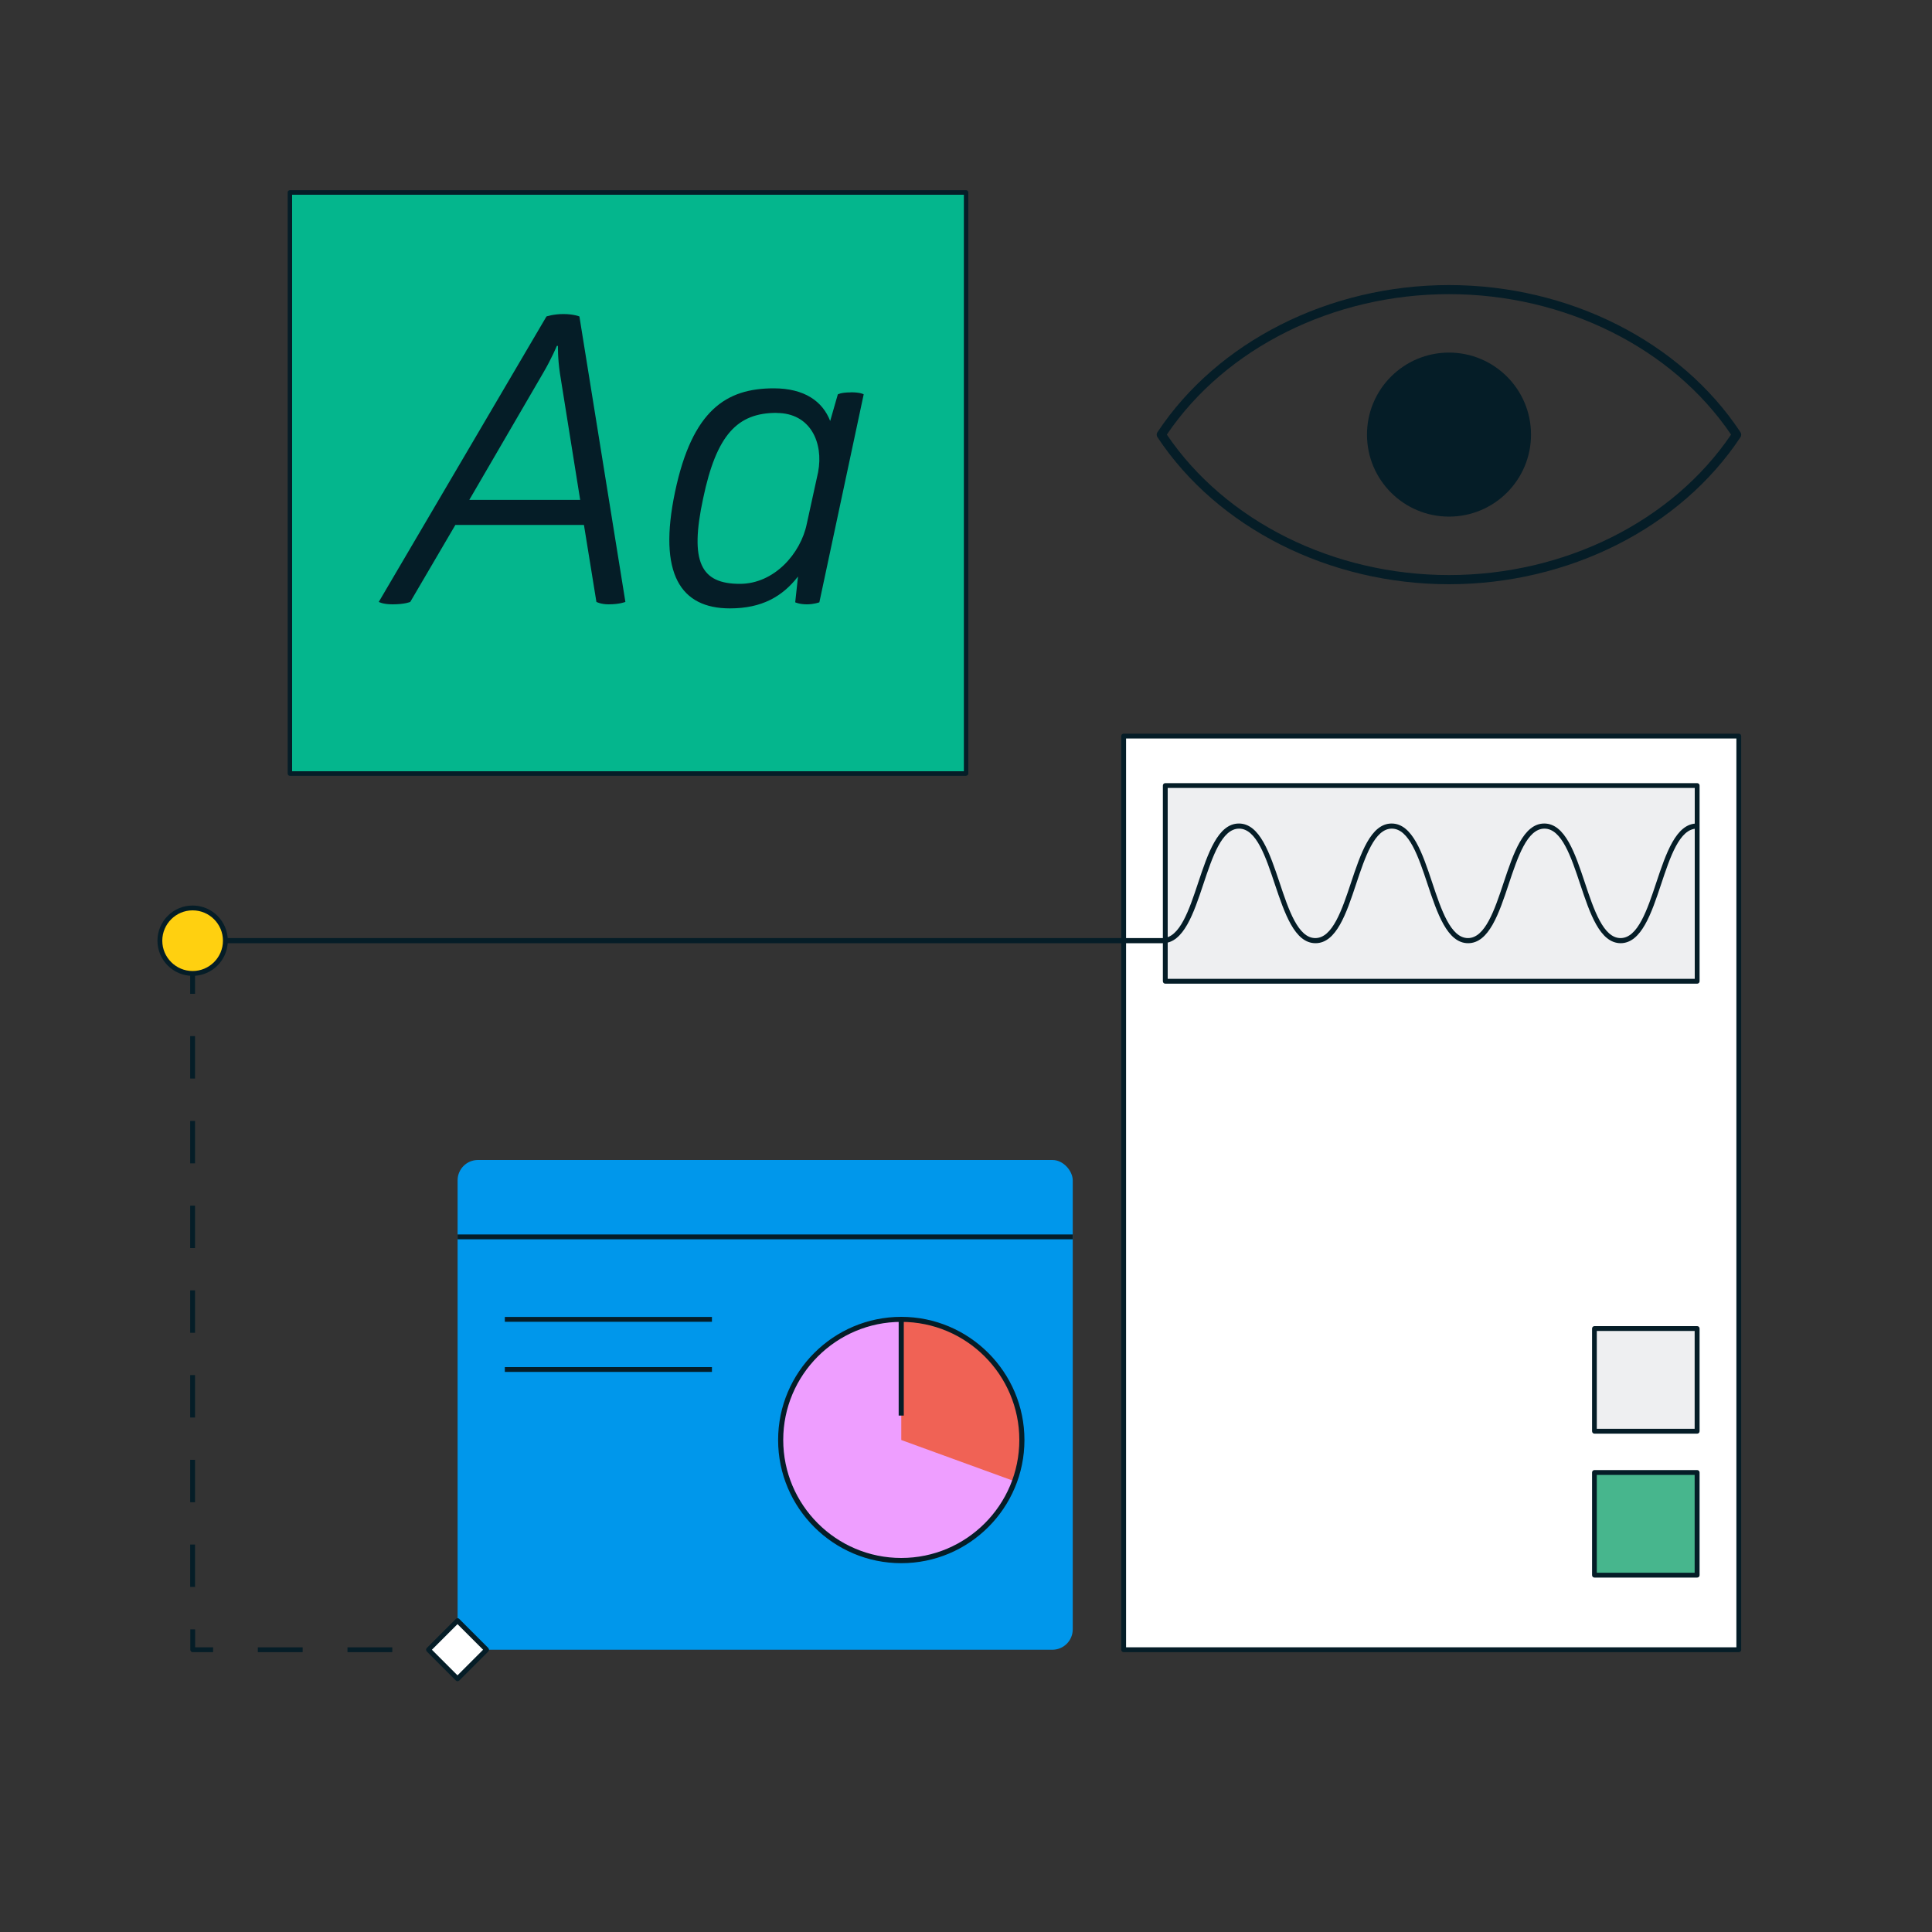
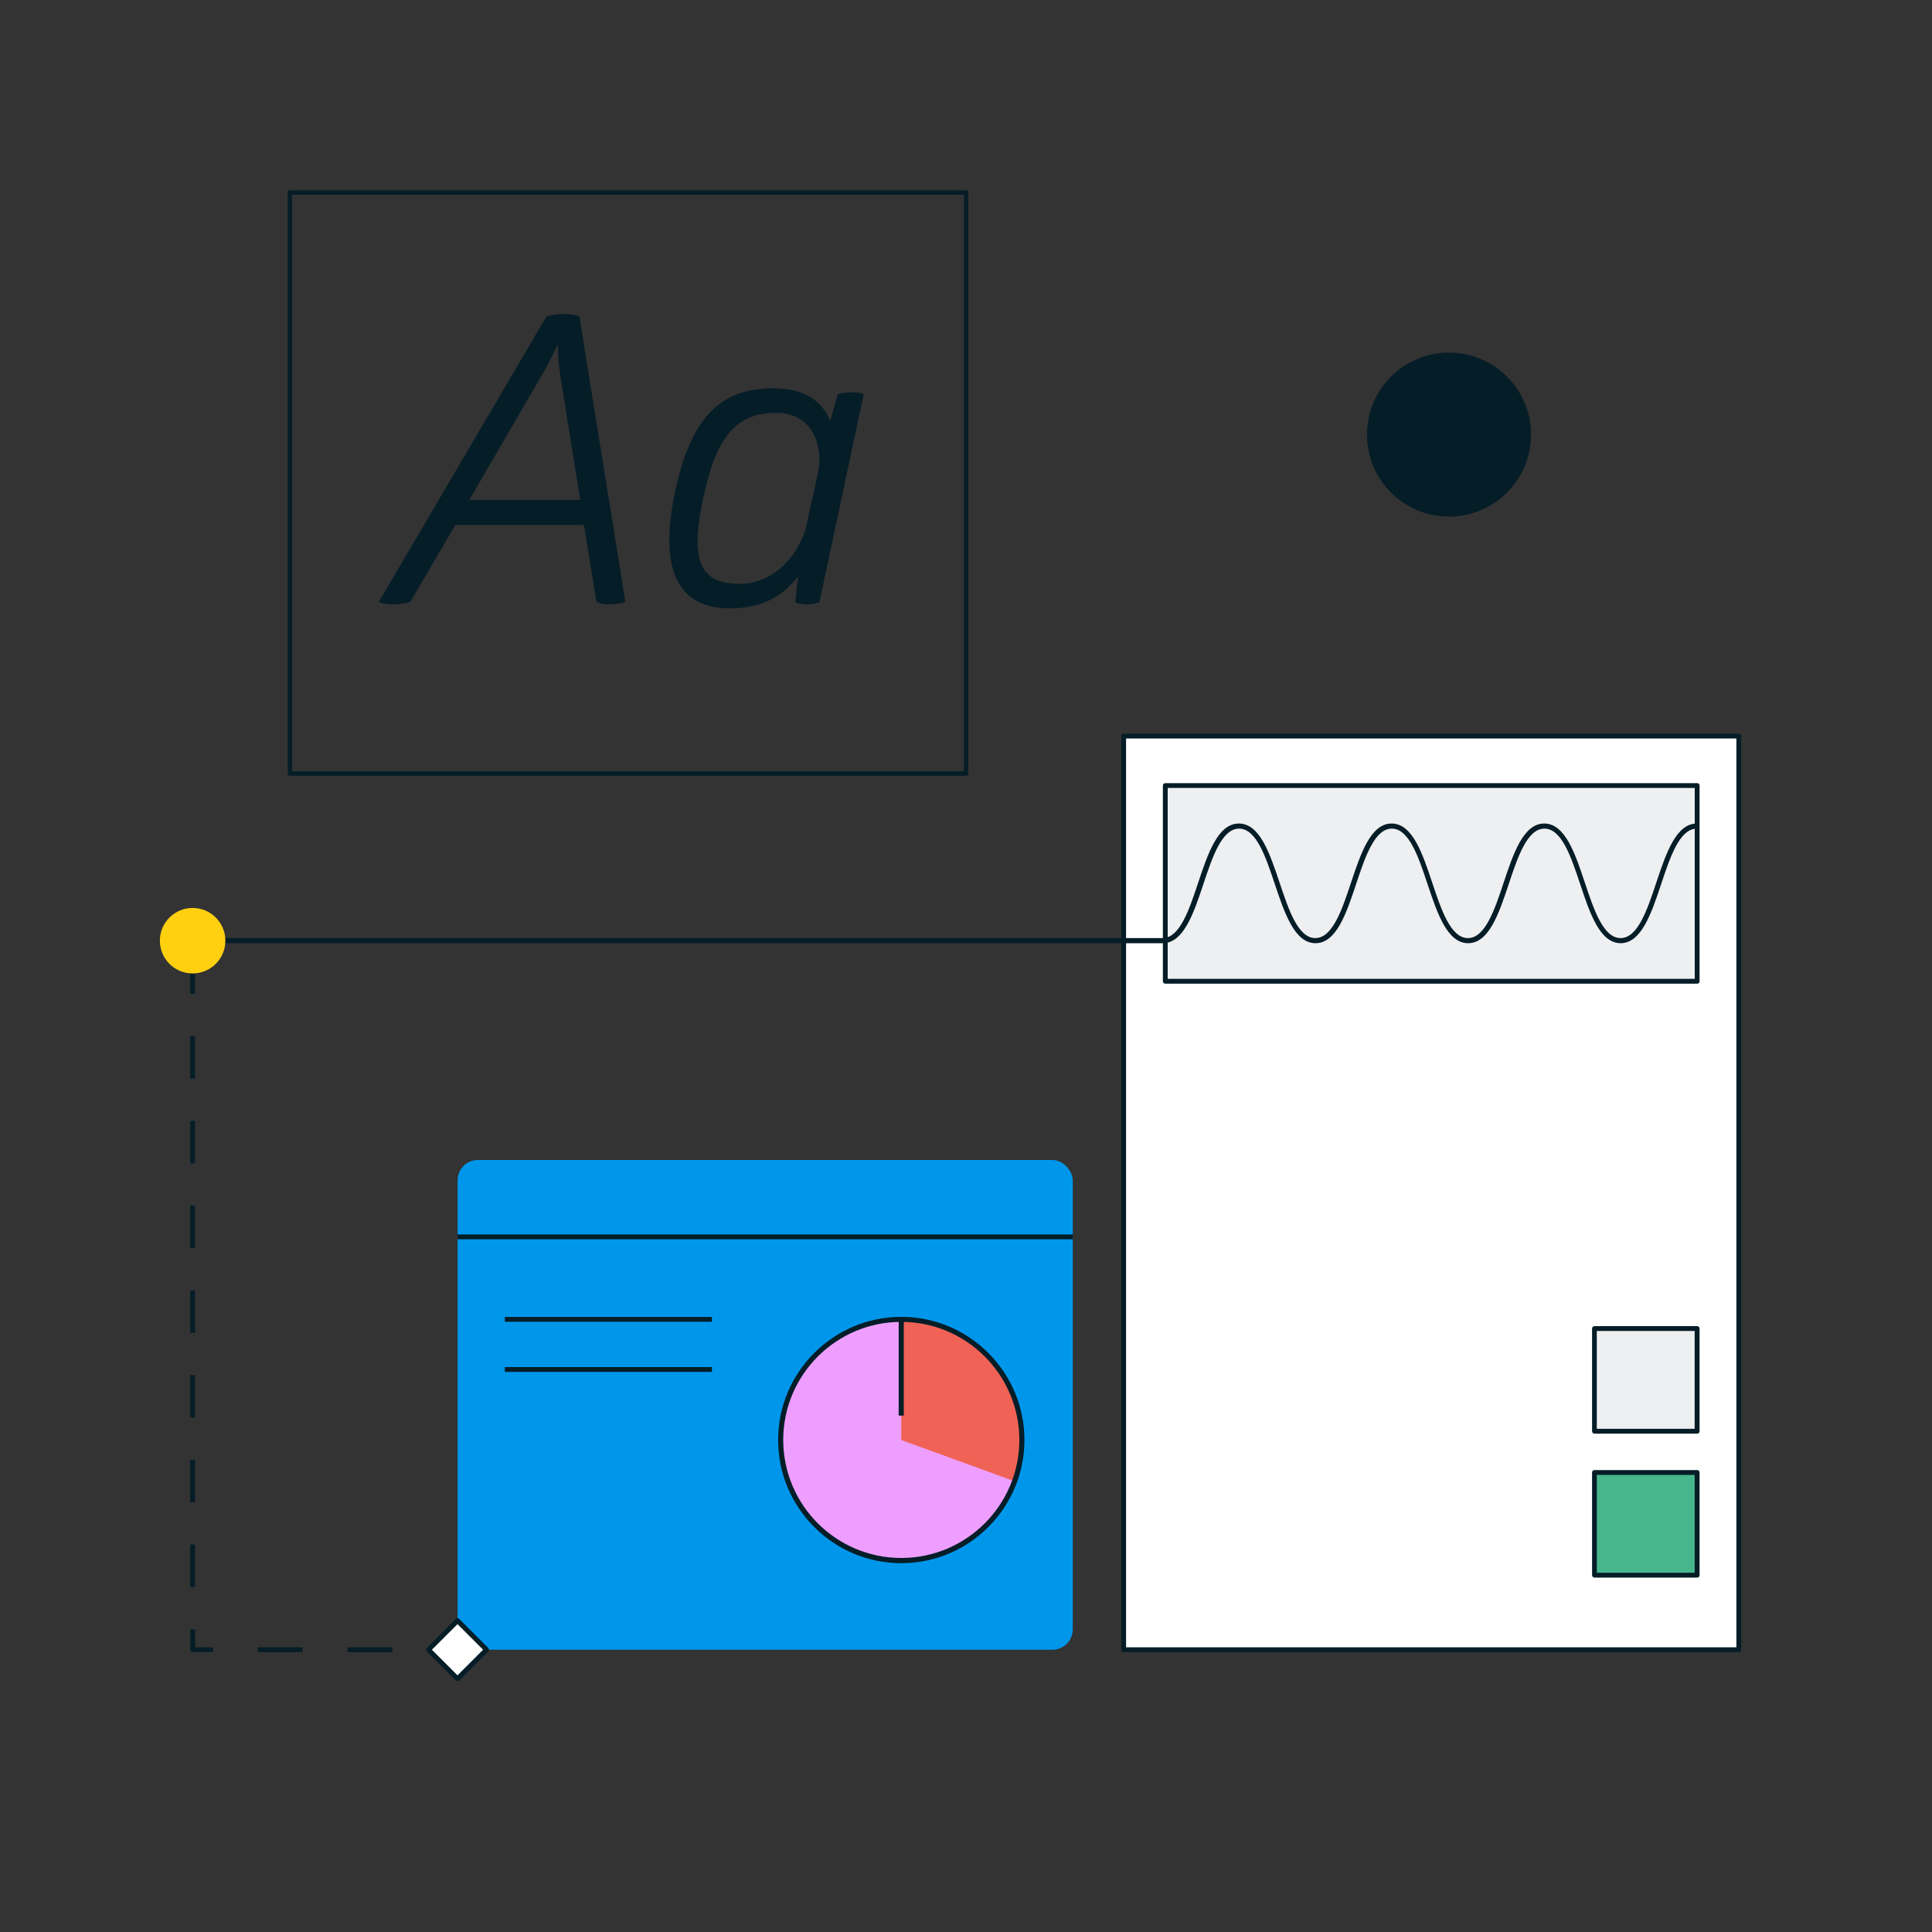
<svg xmlns="http://www.w3.org/2000/svg" id="ikony" viewBox="0 0 200 200">
  <rect x="0" y="0" width="200" height="200" fill="#333333" stroke="none" />
  <defs>
    <style>
      .cls-1 {
        fill: #f06255;
      }

      .cls-2 {
        fill: #ffd010;
      }

      .cls-3 {
        fill: #fff;
      }

      .cls-4 {
        fill: #eeeff1;
      }

      .cls-5 {
        fill: #04b68d;
      }

      .cls-6 {
        fill: none;
      }

      .cls-7 {
        fill: #47b68d;
      }

      .cls-8 {
        fill: #051d27;
      }

      .cls-9 {
        fill: #ee9eff;
      }

      .cls-10 {
        fill: #0097eb;
      }
    </style>
  </defs>
  <rect class="cls-6" x="0" y="0" width="200" height="200" />
  <g>
    <rect class="cls-3" x="116.32" y="76.21" width="63.68" height="94.58" />
    <path class="cls-8" d="M180,171.03h-63.68c-.14,0-.25-.11-.25-.25v-94.58c0-.14.11-.25.25-.25h63.68c.14,0,.25.11.25.25v94.58c0,.14-.11.25-.25.25ZM116.57,170.53h63.18v-94.08h-63.18v94.08Z" />
  </g>
  <rect class="cls-10" x="47.37" y="120.08" width="63.68" height="50.7" rx="2.11" ry="2.11" />
  <g>
    <rect class="cls-4" x="120.63" y="81.32" width="55.06" height="20.26" />
    <path class="cls-8" d="M175.69,101.83h-55.06c-.14,0-.25-.11-.25-.25v-20.26c0-.14.11-.25.25-.25h55.06c.14,0,.25.11.25.25v20.26c0,.14-.11.25-.25.25ZM120.88,101.33h54.56v-19.76h-54.56v19.76Z" />
  </g>
  <g>
    <rect class="cls-7" x="165.05" y="152.43" width="10.63" height="10.63" />
    <path class="cls-8" d="M175.69,163.31h-10.63c-.14,0-.25-.11-.25-.25v-10.63c0-.14.11-.25.25-.25h10.63c.14,0,.25.11.25.25v10.63c0,.14-.11.25-.25.25ZM165.3,162.81h10.13v-10.13h-10.13v10.13Z" />
  </g>
  <g>
    <rect class="cls-4" x="165.05" y="137.52" width="10.63" height="10.63" />
    <path class="cls-8" d="M175.69,148.41h-10.63c-.14,0-.25-.11-.25-.25v-10.63c0-.14.11-.25.25-.25h10.63c.14,0,.25.11.25.25v10.63c0,.14-.11.25-.25.25ZM165.3,147.91h10.13v-10.13h-10.13v10.13Z" />
  </g>
  <rect class="cls-8" x="47.37" y="127.79" width="63.68" height=".5" />
  <rect class="cls-8" x="52.26" y="136.33" width="21.44" height=".5" />
  <rect class="cls-8" x="52.26" y="141.52" width="21.44" height=".5" />
  <g>
    <rect class="cls-8" x="19.69" y="100.77" width=".5" height="2.11" />
    <path class="cls-8" d="M20.19,164.28h-.5v-4.39h.5v4.39ZM20.19,155.51h-.5v-4.39h.5v4.39ZM20.19,146.74h-.5v-4.39h.5v4.39ZM20.19,137.97h-.5v-4.39h.5v4.39ZM20.19,129.2h-.5v-4.39h.5v4.39ZM20.19,120.43h-.5v-4.39h.5v4.39ZM20.19,111.65h-.5v-4.39h.5v4.39Z" />
    <path class="cls-8" d="M22.06,171.03h-2.11c-.14,0-.25-.11-.25-.25v-2.11h.5v1.86h1.86v.5Z" />
    <path class="cls-8" d="M40.61,171.03h-4.64v-.5h4.64v.5ZM31.33,171.03h-4.64v-.5h4.64v.5Z" />
    <rect class="cls-8" x="45.25" y="170.53" width="2.11" height=".5" />
  </g>
-   <path class="cls-8" d="M150,60.48c-12.4,0-23.96-5.83-30.18-15.22-.11-.16-.11-.37,0-.52,6.22-9.39,17.78-15.23,30.18-15.23s23.96,5.83,30.17,15.23c.11.16.11.37,0,.52-6.22,9.39-17.78,15.22-30.17,15.22ZM120.79,44.99c6.08,8.97,17.24,14.54,29.21,14.54s23.12-5.56,29.2-14.54c-6.08-8.98-17.24-14.54-29.2-14.54s-23.13,5.56-29.21,14.54Z" />
  <circle class="cls-8" cx="150" cy="44.99" r="8.49" />
  <circle class="cls-1" cx="93.3" cy="149.07" r="12.49" />
  <path class="cls-9" d="M93.3,149.07l11.73,4.27c-1.79,4.92-6.5,8.22-11.73,8.22-6.85,0-12.49-5.64-12.49-12.49s5.64-12.49,12.49-12.49v12.49Z" />
  <path class="cls-8" d="M93.3,161.82c-7.03,0-12.75-5.72-12.75-12.75s5.72-12.75,12.75-12.75,12.75,5.72,12.75,12.75-5.72,12.75-12.75,12.75ZM93.3,136.84c-6.74,0-12.22,5.48-12.22,12.22s5.48,12.22,12.22,12.22,12.22-5.48,12.22-12.22-5.48-12.22-12.22-12.22Z" />
  <rect class="cls-8" x="93.03" y="136.58" width=".53" height="9.96" />
  <g>
    <rect class="cls-3" x="45.24" y="168.66" width="4.25" height="4.25" transform="translate(134.64 16.53) rotate(45)" />
    <path class="cls-8" d="M47.37,174.04c-.06,0-.13-.02-.18-.07l-3.01-3.01s-.07-.11-.07-.18.03-.13.07-.18l3.01-3.01c.1-.1.26-.1.35,0l3.01,3.01s.07.11.07.18-.03.13-.07.18l-3.01,3.01s-.11.07-.18.07ZM44.71,170.78l2.65,2.65,2.65-2.65-2.65-2.65-2.65,2.65Z" />
  </g>
  <g>
-     <rect class="cls-5" x="30.01" y="19.92" width="70" height="60.15" />
    <path class="cls-8" d="M100.01,80.31H30.01c-.13,0-.23-.1-.23-.23V19.92c0-.13.1-.23.23-.23h70c.13,0,.23.1.23.23v60.15c0,.13-.1.23-.23.23ZM30.24,79.84h69.54V20.16H30.24v59.69Z" />
  </g>
  <path class="cls-8" d="M167.78,97.64c-2.17,0-3.2-3.11-4.2-6.11-.94-2.83-1.92-5.75-3.7-5.75s-2.76,2.92-3.7,5.75c-1,3.01-2.04,6.11-4.2,6.11s-3.2-3.11-4.2-6.11c-.94-2.83-1.92-5.75-3.7-5.75s-2.76,2.92-3.7,5.75c-1,3.01-2.04,6.11-4.2,6.11s-3.2-3.11-4.21-6.11c-.94-2.83-1.92-5.75-3.7-5.75s-2.76,2.92-3.7,5.75c-1,3-2.04,6.11-4.21,6.11H19.94v-.53h100.4c1.79,0,2.76-2.92,3.7-5.75,1-3,2.04-6.11,4.21-6.11s3.2,3.11,4.21,6.11c.94,2.83,1.92,5.75,3.7,5.75s2.76-2.92,3.7-5.75c1-3,2.04-6.11,4.2-6.11s3.2,3.11,4.2,6.11c.94,2.83,1.92,5.75,3.7,5.75s2.76-2.92,3.7-5.75c1-3,2.04-6.11,4.2-6.11s3.2,3.11,4.2,6.11c.94,2.83,1.92,5.75,3.7,5.75s2.76-2.92,3.7-5.75c1-3,2.04-6.11,4.2-6.11v.53c-1.79,0-2.76,2.92-3.7,5.75-1,3-2.04,6.11-4.2,6.11Z" />
  <g>
    <circle class="cls-2" cx="19.94" cy="97.38" r="3.39" />
-     <path class="cls-8" d="M19.94,101.02c-2.01,0-3.64-1.63-3.64-3.64s1.63-3.64,3.64-3.64,3.64,1.63,3.64,3.64-1.63,3.64-3.64,3.64ZM19.94,94.24c-1.73,0-3.14,1.41-3.14,3.14s1.41,3.14,3.14,3.14,3.14-1.41,3.14-3.14-1.41-3.14-3.14-3.14Z" />
  </g>
  <g>
    <path class="cls-8" d="M58.31,32.51c1.08,0,1.67.25,1.67.25l4.76,29.55s-.58.25-1.75.25c-.79,0-1.25-.25-1.25-.25l-1.29-7.97h-13.31l-4.67,7.97s-.54.25-1.84.25c-1,0-1.42-.25-1.42-.25l17.36-29.55s.71-.25,1.75-.25ZM57.64,35.81s-.5,1.25-1.46,2.88l-7.6,13.06h11.48l-2.09-13.06c-.25-1.67-.21-2.88-.21-2.88h-.13Z" />
    <path class="cls-8" d="M88.07,40.61c1.04,0,1.34.21,1.34.21l-4.59,21.53s-.54.21-1.29.21c-.79,0-1.21-.21-1.21-.21l.29-2.67c-1.63,2.09-3.76,3.3-7.05,3.3-5.09,0-7.47-3.55-5.68-12.06,1.79-8.51,5.34-10.72,10.22-10.72,3.17,0,5.05,1.34,5.84,3.38l.79-2.75s.29-.21,1.34-.21ZM80.39,42.74c-4.05,0-6.22,2.25-7.6,8.85-1.42,6.59-.25,8.85,3.8,8.85,3.55,0,6.3-3.13,6.93-6.22l1.17-5.34c.58-3.05-.79-6.13-4.3-6.13Z" />
  </g>
</svg>